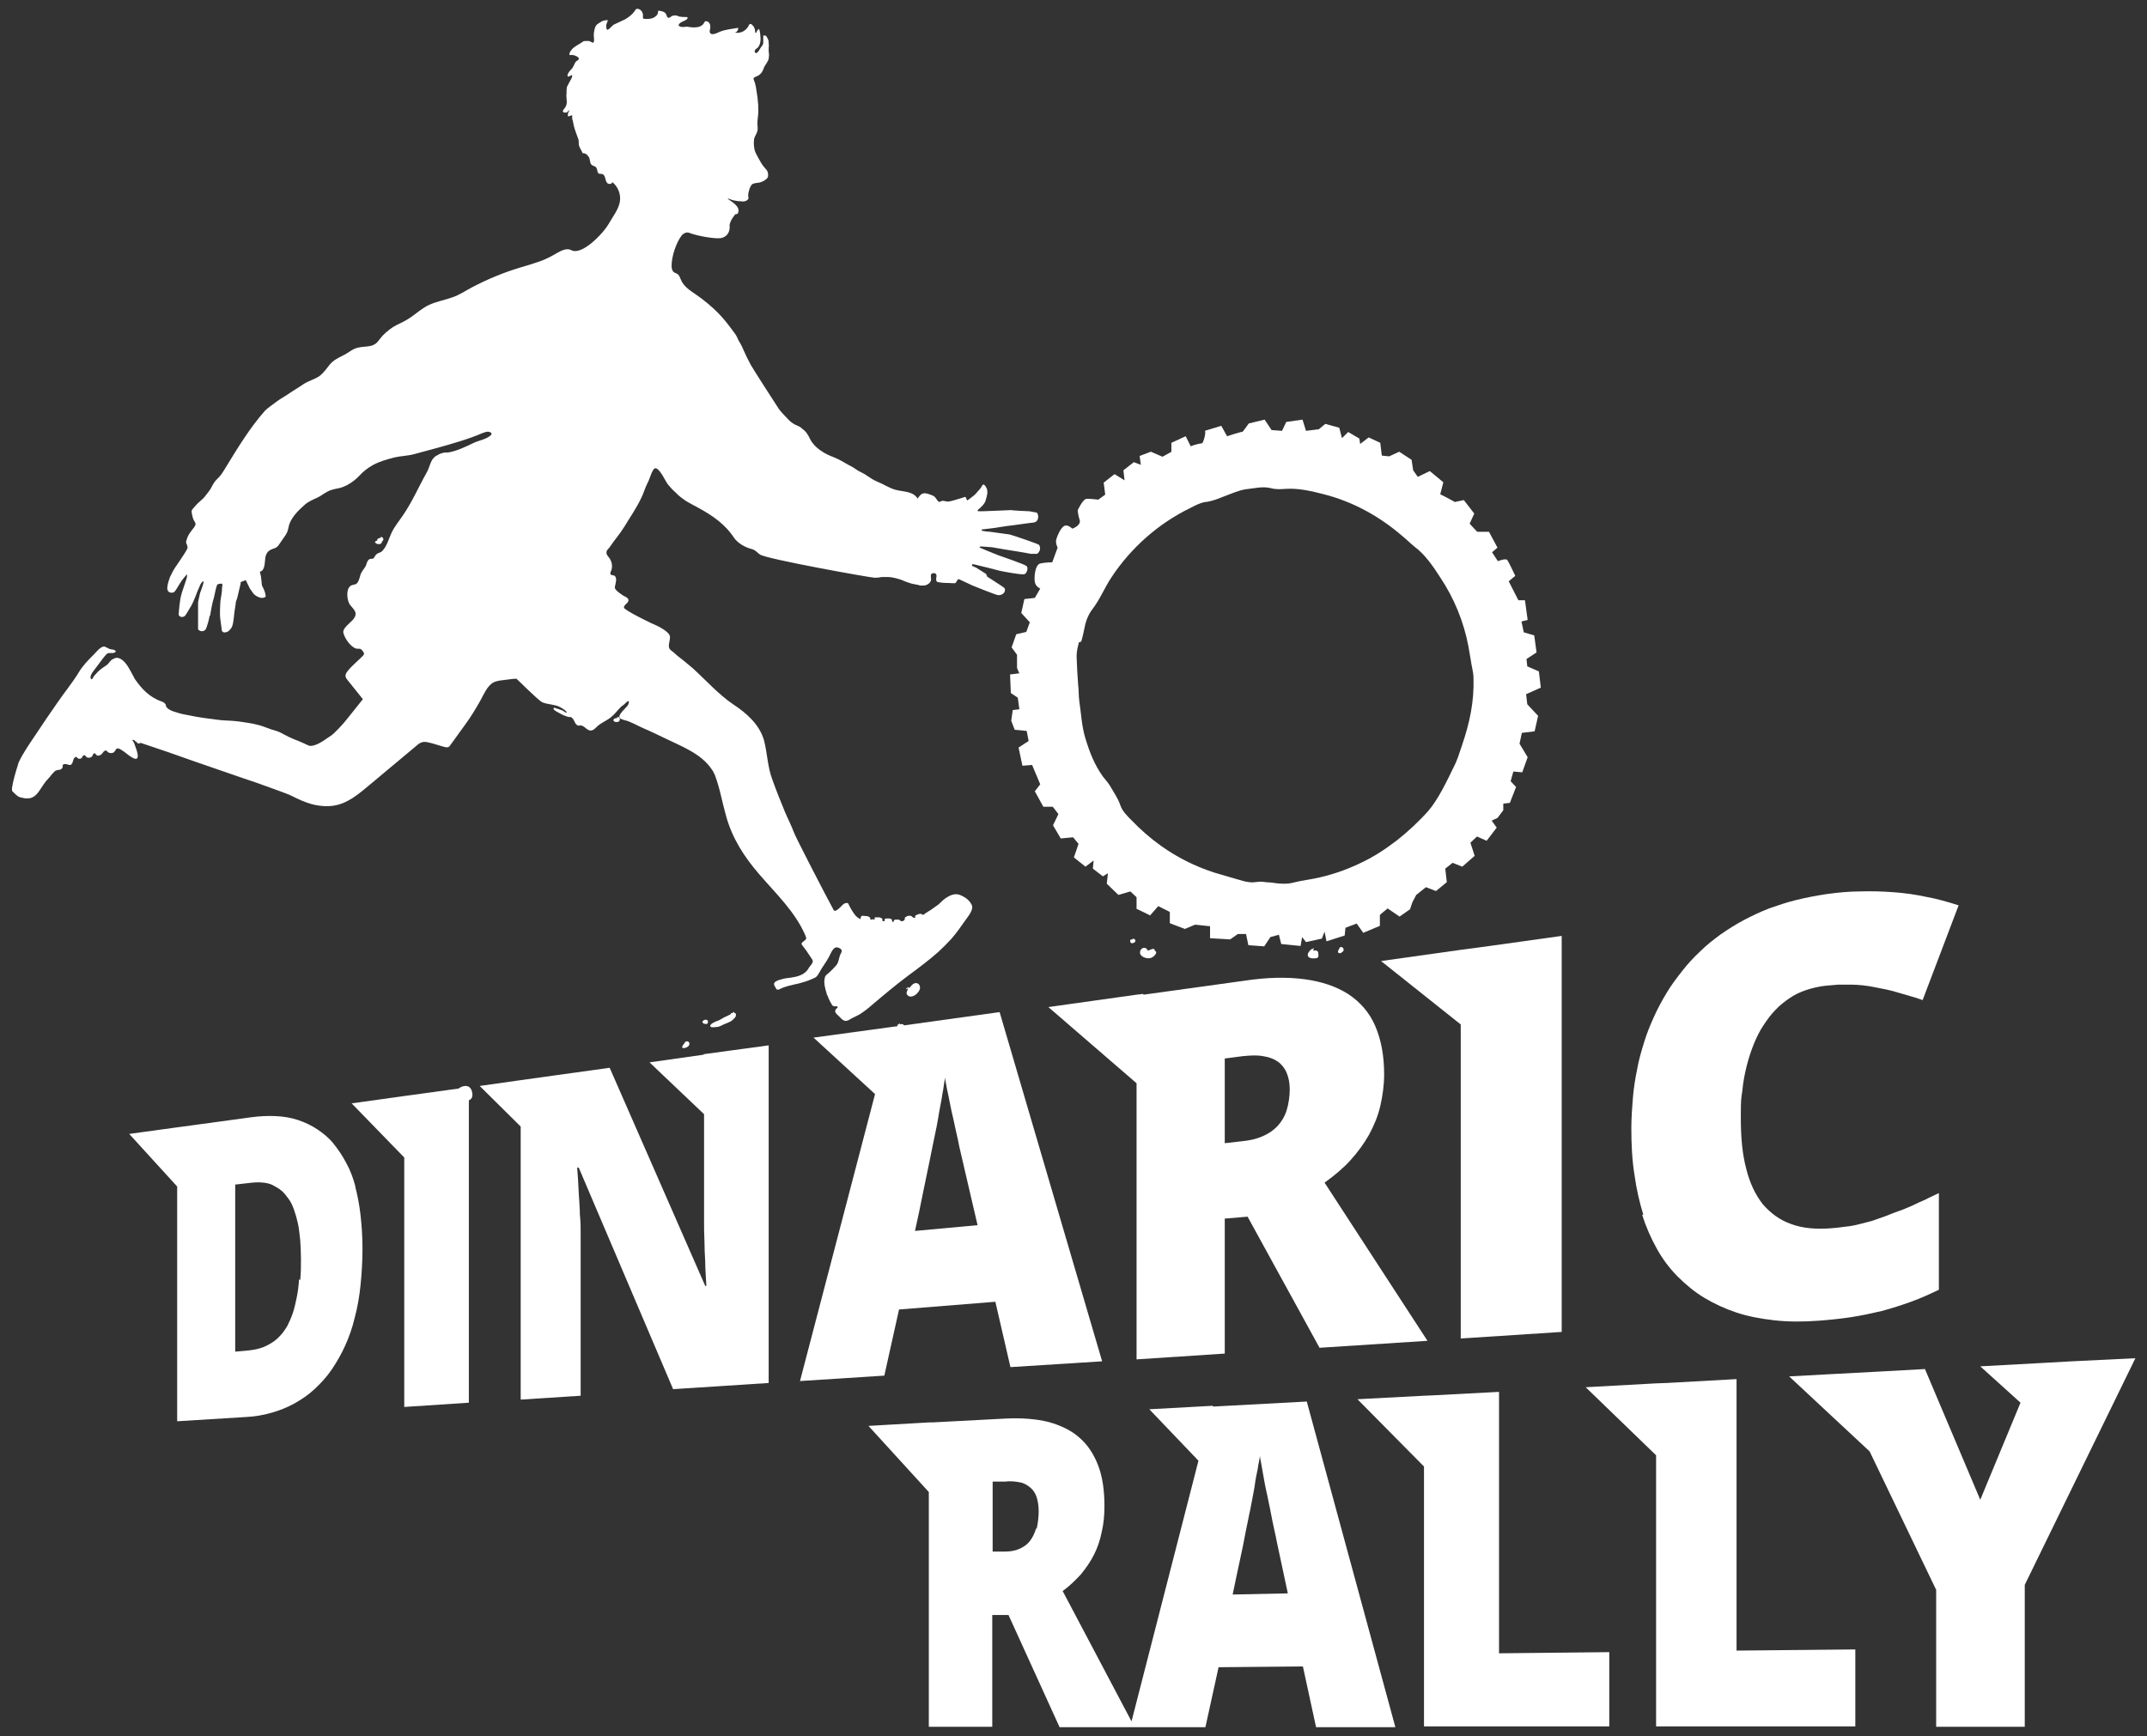
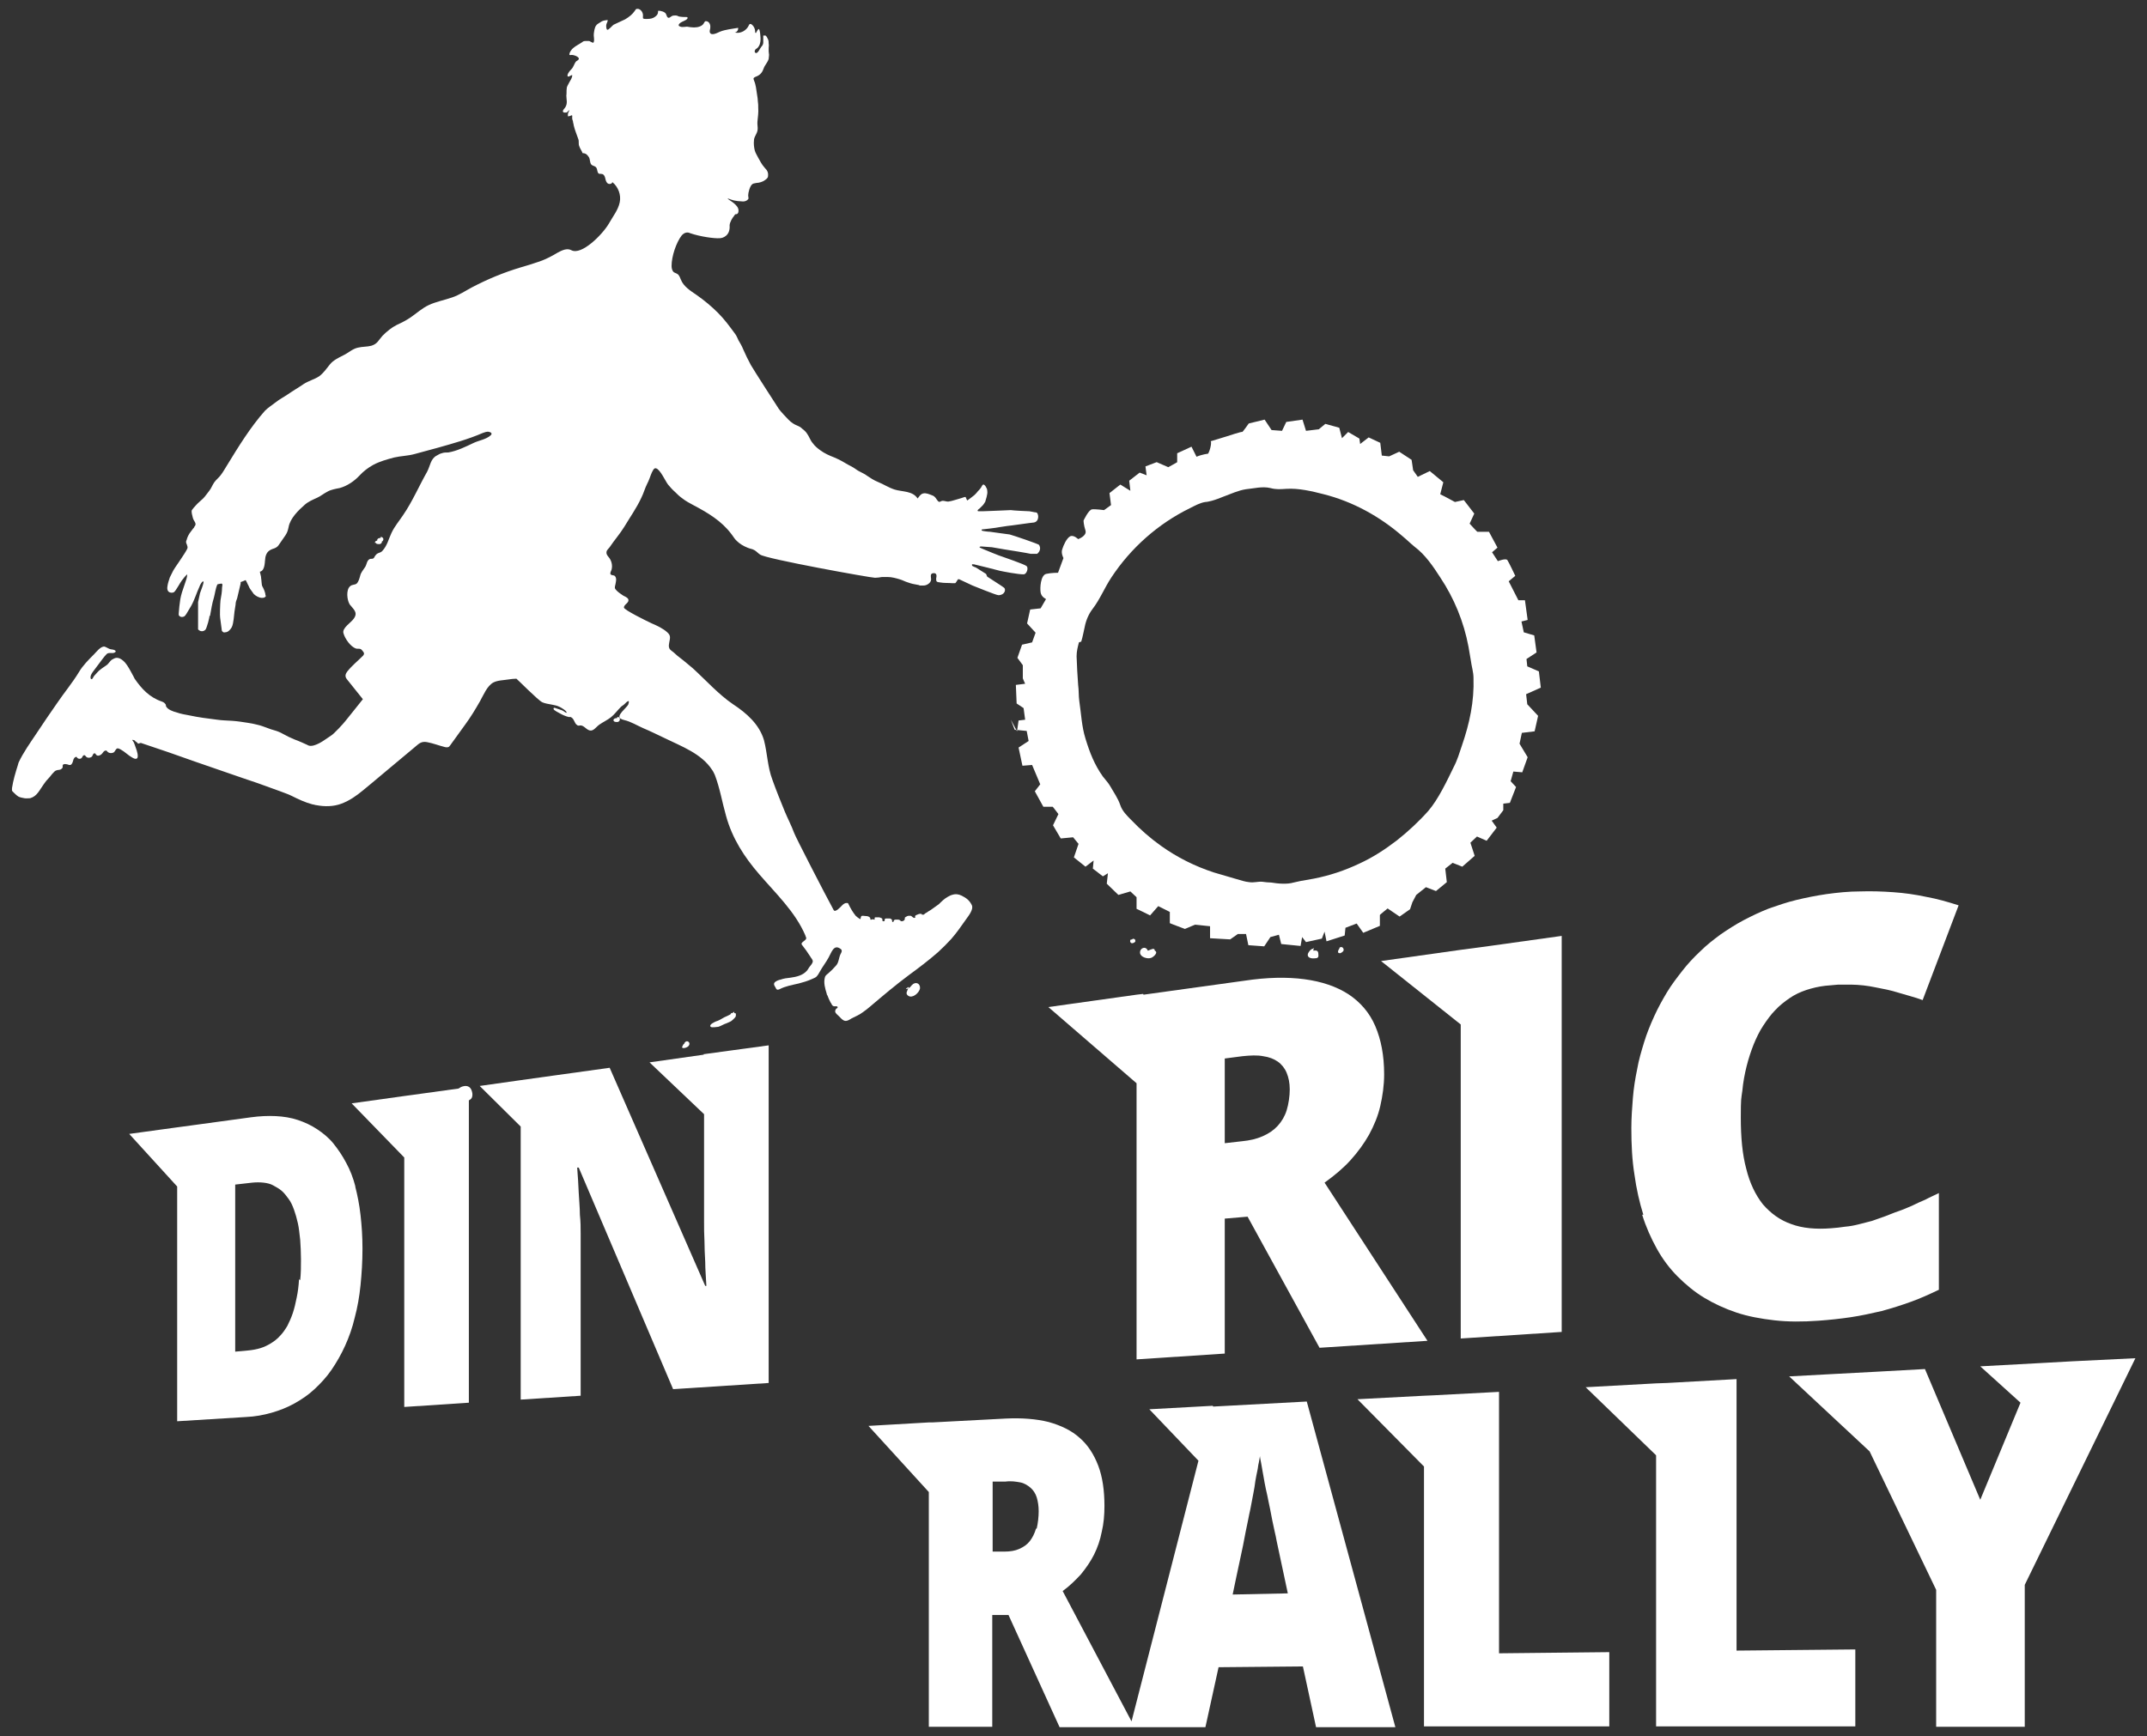
<svg xmlns="http://www.w3.org/2000/svg" id="Layer_1" version="1.1" viewBox="0 0 555 448.9">
  <rect x="0" y="0" width="555" height="448.9" fill="#333333" stroke="none" />
  <defs>
    <style> .st0 { fill: #fff; } </style>
  </defs>
  <polygon class="st0" points="535.6 352 526.6 352.5 511.9 353.3 522.3 362.7 511.9 387.8 497.6 354 484.9 354.7 473.6 355.3 462.5 355.9 483.3 375.3 500.5 411.1 500.5 446.5 523.4 446.5 523.4 409.8 552 351.2 535.6 352" />
  <polygon class="st0" points="448.9 356.6 430.9 357.6 428.1 357.7 409.9 358.7 428.1 376.3 428.1 446.4 479.6 446.4 479.6 426.5 448.9 426.8 448.9 356.6" />
  <polygon class="st0" points="387.5 359.9 370.4 360.8 368.1 360.9 350.9 361.8 368.1 379.2 368.1 446.4 416 446.4 416 427.2 387.5 427.5 387.5 359.9" />
  <path class="st0" d="M313.5,363.5l-16.4.9,12.7,13.3-17.3,67.4-17.8-33.7c1.8-1.3,3.3-2.8,4.7-4.3,1.3-1.6,2.5-3.3,3.4-5.1s1.6-3.8,2-5.9c.5-2.1.7-4.3.7-6.7,0-4-.5-7.5-1.6-10.4s-2.7-5.4-4.8-7.2c-2.1-1.9-4.8-3.2-8-4.1-3.2-.8-6.9-1.1-11.1-.9l-19,1h-.9s-15.6.9-15.6.9l15.6,17.1v60.7h16.4v-28.9h4.2c0,0,13.2,29,13.2,29h37.7l3.4-15.5,21.8-.2,3.4,15.7h20.5l-22.9-84.2-24.2,1.3h0ZM267.8,395.3c-.4,1.3-.9,2.3-1.6,3.2-.7.9-1.6,1.5-2.7,2-1.1.5-2.4.7-3.8.7h-3.1c0,0,0-18.1,0-18.1h3.3c1.4-.2,2.7,0,3.8.2s2,.8,2.7,1.4,1.3,1.5,1.6,2.5.5,2.2.5,3.6-.2,3.1-.5,4.4M318.6,412.5c.7-3.3,1.3-6.3,1.9-9,.6-2.7,1.1-5.2,1.5-7.4.5-2.2.8-4.1,1.2-5.8.3-1.7.6-3,.8-4.2.2-1.1.4-2.1.5-3.1.2-1,.3-1.8.5-2.6s.2-1.5.4-2.2c.1-.6.2-1.2.3-1.7,0,.5.2,1.1.3,1.8s.3,1.5.4,2.3c.2.9.3,1.8.5,2.8.2,1,.4,2.1.7,3.3.2,1.2.5,2.3.7,3.4.2,1.1.4,2.1.6,3.1.2,1,.4,1.9.6,2.8s.4,1.7.5,2.4l2.9,13.6-14.3.3h0Z" />
  <polygon class="st0" points="104.5 283.4 90.9 285.3 104.5 299.3 104.5 363.8 121.2 362.7 121.2 281.1 108.9 282.8 104.5 283.4" />
  <path class="st0" d="M91.9,306.9c-.6-2.3-1.4-4.4-2.4-6.2-1-1.9-2.1-3.5-3.3-5s-2.7-2.7-4.2-3.7-3.2-1.8-5-2.4c-1.8-.6-3.7-.9-5.7-1-2-.1-4.2,0-6.4.3l-15.4,2.1-3.7.5-12.4,1.7,12.4,13.6v60.7l17.8-1.1c2.3-.1,4.5-.5,6.6-1.1,2.1-.6,4.1-1.4,5.9-2.4,1.8-1,3.6-2.2,5.2-3.7,1.6-1.5,3.1-3.1,4.4-5,1.3-1.9,2.5-4,3.5-6.2s1.9-4.7,2.5-7.3c.7-2.6,1.2-5.4,1.5-8.4s.5-6.1.5-9.4-.2-6-.5-8.7c-.3-2.7-.8-5.2-1.4-7.5M77.3,330.8c-.1,1.7-.3,3.3-.6,4.7-.3,1.5-.6,2.8-1,4-.4,1.2-.9,2.3-1.4,3.3-.6,1-1.2,1.9-1.9,2.6-.7.8-1.5,1.4-2.3,1.9-.8.5-1.8,1-2.8,1.3s-2.1.5-3.2.6l-3.3.3v-43.2l4.4-.5c1-.1,2-.1,2.9,0,.9.1,1.8.3,2.5.7s1.5.8,2.2,1.4c.7.6,1.2,1.3,1.8,2.1s1,1.7,1.4,2.8.7,2.2,1,3.5.4,2.7.6,4.3c.1,1.5.2,3.2.2,5s0,3.7-.2,5.4" />
  <polygon class="st0" points="377.6 346.1 403.7 344.4 403.7 242 385.1 244.6 377.6 245.6 357 248.5 377.6 264.9 377.6 346.1" />
  <path class="st0" d="M182,272.7l-14.1,2,14.1,13.4v23.5c0,1.3,0,2.7,0,4.3s0,3.2.1,4.9c0,1.7.1,3.6.2,5.5,0,2,.2,4,.3,6.2h-.3s-24.7-56.4-24.7-56.4l-14.4,2-8.6,1.2-10.6,1.5,10.6,10.5v70.6l15.5-1v-37.8c0-1.2,0-2.6,0-4.1,0-1.5,0-3.1-.2-4.9,0-1.8-.2-3.7-.3-5.7s-.2-4.2-.4-6.5h.4s24.4,57.3,24.4,57.3l24.7-1.6v-87.3l-10.3,1.4-6.6.9h0Z" />
-   <path class="st0" d="M258.4,261.7l-25.9,3.6-1.7.2-20.5,2.8,15.9,14.6-19.4,74.2,21.8-1.4,3.8-17.1,24.9-2,3.9,16.9,23.7-1.5-26.5-90.3h0ZM236.5,318.4c.8-3.6,1.5-6.9,2.1-10,.6-3,1.2-5.8,1.7-8.2.5-2.4.9-4.6,1.3-6.4.4-1.8.7-3.4.9-4.6s.4-2.4.6-3.4.4-2,.5-2.9c.2-.9.3-1.7.4-2.4.1-.7.2-1.3.3-1.9,0,.6.2,1.2.3,1.9.1.7.3,1.6.5,2.5.2.9.4,1.9.6,3s.5,2.3.8,3.6.5,2.5.8,3.7c.3,1.2.5,2.3.7,3.3.2,1,.5,2,.7,3,.2.9.4,1.8.6,2.6l3.4,14.6-16.3,1.5h0Z" />
  <path class="st0" d="M295.5,257l-1.7.2-22.8,3.2,22.8,19.7v71.4l22.8-1.5v-34.9l5.9-.5,18.6,33.9,27.9-1.8-26.6-40.9c2.5-1.8,4.8-3.7,6.7-5.8,1.9-2.1,3.5-4.3,4.8-6.6,1.3-2.4,2.3-4.8,2.9-7.4.6-2.6,1-5.4,1-8.2,0-4.9-.8-9-2.3-12.5-1.5-3.5-3.9-6.2-6.9-8.2-3.1-2-6.9-3.3-11.4-3.9-4.5-.6-9.7-.5-15.6.4l-26,3.6h0ZM326.5,273.1c1.5.2,2.8.7,3.8,1.4s1.8,1.7,2.3,2.9c.5,1.2.8,2.6.8,4.3s-.3,3.8-.8,5.4c-.5,1.6-1.3,2.9-2.3,4-1,1.1-2.3,2-3.9,2.7s-3.3,1.1-5.4,1.3l-4.4.5v-21.9l4.6-.6c2-.2,3.8-.3,5.3,0" />
  <path class="st0" d="M424.5,314.1c1,3.2,2.3,6.1,3.8,8.8,1.5,2.7,3.3,5.1,5.4,7.2,2.1,2.1,4.4,4,6.9,5.5,2.5,1.5,5.3,2.8,8.3,3.8,3,1,6.3,1.6,9.8,2,3.5.4,7.3.4,11.4.1,2.8-.2,5.6-.5,8.3-.9,2.7-.4,5.4-1,8-1.6,2.6-.7,5.1-1.5,7.6-2.4s4.9-2,7.2-3.1v-25c-1.2.6-2.4,1.1-3.5,1.7-1.2.5-2.3,1-3.5,1.6-1.2.5-2.3,1-3.5,1.4s-2.3.9-3.4,1.3c-1.1.4-2.3.8-3.4,1.2-1.1.3-2.3.6-3.5.9-1.2.3-2.3.5-3.5.6-1.2.2-2.4.3-3.6.4-3.9.3-7.4,0-10.3-1.1-2.9-1-5.3-2.8-7.3-5.1-1.9-2.4-3.4-5.5-4.3-9.2-1-3.7-1.4-8.1-1.4-13.2s.1-4.8.4-7c.2-2.2.6-4.3,1.1-6.3s1.1-3.8,1.8-5.6c.7-1.7,1.5-3.4,2.5-4.9,1-1.5,2-2.9,3.1-4,1.1-1.2,2.4-2.2,3.7-3.1,1.3-.9,2.8-1.6,4.3-2.1,1.5-.5,3.2-.9,4.9-1.1,1.1-.1,2.3-.2,3.4-.3,1.1,0,2.2,0,3.3,0,1.1,0,2.1.1,3.2.2,1,.1,2.1.3,3.1.5,1,.2,2,.4,3,.6,1,.2,2,.5,3,.8,1,.3,2,.6,3.1.9s2,.6,3.1,1l9.3-24.5c-2.8-.9-5.6-1.7-8.4-2.2-2.8-.6-5.6-1-8.5-1.2-2.8-.2-5.7-.3-8.6-.2-2.9,0-5.8.3-8.7.7-2.7.4-5.2.9-7.7,1.5-2.5.6-4.8,1.4-7.1,2.2-2.3.9-4.4,1.9-6.5,3-2.1,1.1-4.1,2.4-6,3.7-1.9,1.4-3.7,2.8-5.3,4.4-1.7,1.6-3.2,3.2-4.6,5-1.4,1.8-2.8,3.6-4,5.6s-2.3,4-3.3,6.2c-1,2.2-1.9,4.4-2.6,6.7s-1.4,4.6-1.8,7c-.5,2.4-.9,4.9-1.1,7.4-.2,2.5-.4,5.2-.4,7.8,0,4.3.2,8.3.8,12,.5,3.7,1.3,7.2,2.3,10.4" />
  <g>
    <path class="st0" d="M296.7,245.8c-.5-1.3-2.1-.7-2,.6.1,1.1,1.9,1.6,2.8,1.3.5-.1,2.1-1.4,1-1.9,0-.9-1.1-.2-1.7,0" />
    <path class="st0" d="M292.5,242.9c-.5,0-.5.9.1,1,.3,0,.8-.2.9-.5,0-.3-.1-.7-.5-.6,0-.3-.4.2-.5.2" />
    <path class="st0" d="M119.3,284.9c1.6-.2,3-.3,2.8-2.2-.2-1.3-.8-1.9-1.8-1.9-1.1.1-1.7.5-2.3,1.4-.3.5-1,1.7-.5,2.4.5.7,1.2.3,1.9.2" />
-     <path class="st0" d="M261.3,186.1l1,2.6,3.1.3.5,2.6-2.6,1.7,1,4.7,2.5-.2,2.1,5-1.4,1.8,2.2,4h2.4c0-.1,1.5,1.9,1.5,1.9l-1.4,2.9,2,3.4,3.2-.3,1.4,1.7-1.2,3.5,3,2.4,2.1-1.6-.2,2.1,2.6,2,1.3-.8-.3,2.7,3,2.9,3.1-.9,1.6,1.5v3c.1,0,3.5,1.7,3.5,1.7l2.1-2.4,3,1.5v2.9c-.1,0,3.9,1.5,3.9,1.5l2.6-1.1,3.9.4v3.1c0,0,5.2.3,5.2.3l2-1.4h2.1s.6,2.9.6,2.9l4.1.3,1.6-2.4,2.2-.6.6,2.4,5,.5.4-2.3,1,1.3,4.1-.9.7-1.8.5,2.5,4.7-1.5.2-2,2.9-1.1,1.7,2.4,4.3-1.8v-2.8c-.1,0,2-1.7,2-1.7l3.1,2.1,2.7-1.9.6-1.8,1-1.9,2.5-2,2.6,1,2.8-2.3-.4-3.5,1.9-1.5,2.5,1,3.2-2.8-1.1-3.4,1.7-1.6,2.5,1.1,2.6-3.4-1.3-1.8,1.5-.7,1.5-2v-1.7c0,0,1.7-.2,1.7-.2l1.6-4.1-1.4-1.5.7-2.5,2.3.2,1.4-3.9-2.1-3.5.6-2.8,3.3-.4.9-4-2.8-3-.3-2.6,3.8-1.7-.5-4.2-3-1.3-.2-1.9,2.6-1.7-.6-4.4-2.7-.8-.6-2.8,1.6-.4-.7-5.1h-1.7s-2.5-4.9-2.5-4.9l1.7-1.4s-1.6-3.4-2-4c-.3-.7-2.5.2-2.5.2l-1.5-2.3,1.4-1.2-2.2-4.1h-3c0,.1-2-2.1-2-2.1l1.2-2.6-2.7-3.5-2.3.5-2.6-1.4-1.2-.6.8-3.1-3.5-2.9-3.1,1.5-1.2-1.7-.4-2.7-3.2-2.1-2.6,1.2-1.9-.2-.4-3.3-3-1.4-2.2,1.7-.2-1.4-2.9-1.7-1.6,1.6-.7-2.7-3.6-1-1.7,1.4-3.3.4-.9-2.9-4.2.6-1.1,2.3-2.7-.2-1.8-2.7-4.1,1s-1.6,2.3-1.7,2.2c0-.2-3.9,1.1-3.9,1.1l-1.5-2.7s-5.2,1.6-4.3,1.3c.4-.1,0,2.2-.6,3.2,0,0-1.6.2-3,.8l-1.3-2.6-3.7,1.7v2.3c.1,0-2.3,1.3-2.3,1.3l-3-1.3-2.9,1.1.3,2.3-1.8-.7-2.7,2.1.3,2.6-2.6-1.6-2.8,2.2.4,3.1-1.8,1.3s-2.2-.3-3.1-.2c-.9.1-2.2,2.9-2.2,2.9,0,0,0,1.1.5,2.6.4,1.4-1.9,2.2-1.9,2.2,0,0-1.2-1.2-2.1-.7-.9.5-1.7,2.3-2,3.3-.4,1,.3,2.3.3,2.3l-1.4,3.8s-1.8,0-3.1.3c-1.4.4-1.6,3.6-1.4,4.8s1.4,1.7,1.4,1.7l-1.4,2.4-2.7.3-.8,3.6,2.2,2.4-.9,2.5-2.6.6-1.2,3.4,1.4,1.9v3.3c-.1,0,.6,1.5.6,1.5l-2.4.3.2,4.8,1.8,1.2.4,3-1.7.2-.4,2.8h0ZM279.5,165.9c.4-1.3.6-2.5.9-3.8.3-1.6,1-3.3,2-4.6,2-2.6,3.1-5.5,4.9-8.2,5-7.6,12.1-13.9,20.3-17.9,1.2-.6,2.6-1.4,4-1.6.5,0,1.1-.2,1.6-.3,1.1-.3,2.1-.7,3.1-1.1,1.9-.7,3.8-1.6,5.8-1.9,2.1-.2,4.2-.8,6.3-.3,1.5.4,2.6.3,4.1.2,3.2-.2,6.6.6,9.7,1.4,7.5,1.9,14.4,5.7,20.3,10.8,1.1.9,2.1,1.9,3.2,2.8,2.7,2,4.8,5.1,6.6,7.9,3.6,5.4,6.1,11.5,7.3,17.9.2,1.1.4,2.3.6,3.5.2,1.6.7,3.1.7,4.6.2,6.1-1,11.7-3,17.5-.6,1.8-1.2,3.8-2.1,5.5-1.7,3.5-4,8.4-6.6,11.4-2.4,2.7-5.2,5.3-8.1,7.6-3,2.3-6.2,4.4-9.7,6-3.8,1.8-7.7,3.1-11.8,3.9-1.1.2-2.3.4-3.4.6-.6.1-1.2.3-1.8.4-1.7.5-4,.3-5.8,0-.8,0-1.5-.1-2.3-.2-1.1-.1-2.2.3-3.4.1-1.1-.1-2.2-.5-3.3-.8-1.9-.6-3.9-1.1-5.8-1.7-4.9-1.6-9.5-3.9-13.7-6.9-2.8-2-5.3-4.2-7.7-6.7-1.1-1.1-2.3-2.3-2.8-3.8-.6-1.8-1.7-3.3-2.6-4.9-.5-.9-1.3-1.7-1.9-2.5-2.2-3.1-3.4-6.2-4.5-9.8-1-3.2-1.1-6.4-1.6-9.7-.2-1.4-.1-2.8-.3-4.2-.2-2.5-.3-4.9-.4-7.4,0-1.3.3-2.4.6-3.6" />
+     <path class="st0" d="M261.3,186.1l1,2.6,3.1.3.5,2.6-2.6,1.7,1,4.7,2.5-.2,2.1,5-1.4,1.8,2.2,4h2.4c0-.1,1.5,1.9,1.5,1.9l-1.4,2.9,2,3.4,3.2-.3,1.4,1.7-1.2,3.5,3,2.4,2.1-1.6-.2,2.1,2.6,2,1.3-.8-.3,2.7,3,2.9,3.1-.9,1.6,1.5v3c.1,0,3.5,1.7,3.5,1.7l2.1-2.4,3,1.5v2.9c-.1,0,3.9,1.5,3.9,1.5l2.6-1.1,3.9.4v3.1c0,0,5.2.3,5.2.3l2-1.4h2.1s.6,2.9.6,2.9l4.1.3,1.6-2.4,2.2-.6.6,2.4,5,.5.4-2.3,1,1.3,4.1-.9.7-1.8.5,2.5,4.7-1.5.2-2,2.9-1.1,1.7,2.4,4.3-1.8v-2.8c-.1,0,2-1.7,2-1.7l3.1,2.1,2.7-1.9.6-1.8,1-1.9,2.5-2,2.6,1,2.8-2.3-.4-3.5,1.9-1.5,2.5,1,3.2-2.8-1.1-3.4,1.7-1.6,2.5,1.1,2.6-3.4-1.3-1.8,1.5-.7,1.5-2v-1.7c0,0,1.7-.2,1.7-.2l1.6-4.1-1.4-1.5.7-2.5,2.3.2,1.4-3.9-2.1-3.5.6-2.8,3.3-.4.9-4-2.8-3-.3-2.6,3.8-1.7-.5-4.2-3-1.3-.2-1.9,2.6-1.7-.6-4.4-2.7-.8-.6-2.8,1.6-.4-.7-5.1h-1.7s-2.5-4.9-2.5-4.9l1.7-1.4s-1.6-3.4-2-4c-.3-.7-2.5.2-2.5.2l-1.5-2.3,1.4-1.2-2.2-4.1h-3c0,.1-2-2.1-2-2.1l1.2-2.6-2.7-3.5-2.3.5-2.6-1.4-1.2-.6.8-3.1-3.5-2.9-3.1,1.5-1.2-1.7-.4-2.7-3.2-2.1-2.6,1.2-1.9-.2-.4-3.3-3-1.4-2.2,1.7-.2-1.4-2.9-1.7-1.6,1.6-.7-2.7-3.6-1-1.7,1.4-3.3.4-.9-2.9-4.2.6-1.1,2.3-2.7-.2-1.8-2.7-4.1,1s-1.6,2.3-1.7,2.2c0-.2-3.9,1.1-3.9,1.1s-5.2,1.6-4.3,1.3c.4-.1,0,2.2-.6,3.2,0,0-1.6.2-3,.8l-1.3-2.6-3.7,1.7v2.3c.1,0-2.3,1.3-2.3,1.3l-3-1.3-2.9,1.1.3,2.3-1.8-.7-2.7,2.1.3,2.6-2.6-1.6-2.8,2.2.4,3.1-1.8,1.3s-2.2-.3-3.1-.2c-.9.1-2.2,2.9-2.2,2.9,0,0,0,1.1.5,2.6.4,1.4-1.9,2.2-1.9,2.2,0,0-1.2-1.2-2.1-.7-.9.5-1.7,2.3-2,3.3-.4,1,.3,2.3.3,2.3l-1.4,3.8s-1.8,0-3.1.3c-1.4.4-1.6,3.6-1.4,4.8s1.4,1.7,1.4,1.7l-1.4,2.4-2.7.3-.8,3.6,2.2,2.4-.9,2.5-2.6.6-1.2,3.4,1.4,1.9v3.3c-.1,0,.6,1.5.6,1.5l-2.4.3.2,4.8,1.8,1.2.4,3-1.7.2-.4,2.8h0ZM279.5,165.9c.4-1.3.6-2.5.9-3.8.3-1.6,1-3.3,2-4.6,2-2.6,3.1-5.5,4.9-8.2,5-7.6,12.1-13.9,20.3-17.9,1.2-.6,2.6-1.4,4-1.6.5,0,1.1-.2,1.6-.3,1.1-.3,2.1-.7,3.1-1.1,1.9-.7,3.8-1.6,5.8-1.9,2.1-.2,4.2-.8,6.3-.3,1.5.4,2.6.3,4.1.2,3.2-.2,6.6.6,9.7,1.4,7.5,1.9,14.4,5.7,20.3,10.8,1.1.9,2.1,1.9,3.2,2.8,2.7,2,4.8,5.1,6.6,7.9,3.6,5.4,6.1,11.5,7.3,17.9.2,1.1.4,2.3.6,3.5.2,1.6.7,3.1.7,4.6.2,6.1-1,11.7-3,17.5-.6,1.8-1.2,3.8-2.1,5.5-1.7,3.5-4,8.4-6.6,11.4-2.4,2.7-5.2,5.3-8.1,7.6-3,2.3-6.2,4.4-9.7,6-3.8,1.8-7.7,3.1-11.8,3.9-1.1.2-2.3.4-3.4.6-.6.1-1.2.3-1.8.4-1.7.5-4,.3-5.8,0-.8,0-1.5-.1-2.3-.2-1.1-.1-2.2.3-3.4.1-1.1-.1-2.2-.5-3.3-.8-1.9-.6-3.9-1.1-5.8-1.7-4.9-1.6-9.5-3.9-13.7-6.9-2.8-2-5.3-4.2-7.7-6.7-1.1-1.1-2.3-2.3-2.8-3.8-.6-1.8-1.7-3.3-2.6-4.9-.5-.9-1.3-1.7-1.9-2.5-2.2-3.1-3.4-6.2-4.5-9.8-1-3.2-1.1-6.4-1.6-9.7-.2-1.4-.1-2.8-.3-4.2-.2-2.5-.3-4.9-.4-7.4,0-1.3.3-2.4.6-3.6" />
    <path class="st0" d="M339.5,245.3c-.6,0-1.2.8-1.4,1.3-.3,1,.8,1.3,1.7,1.2.8,0,1.1-.2,1-1,0-1-.4-1.1-1.3-1,0-.4.1-.5.2-.6,0,0-.1,0-.3,0" />
    <path class="st0" d="M254.9,148.4s-2.7-1.7-2.7-1.7c-.2,0-.9-.4-.9-.4,0,0-.1-.3,0-.4,0,0,.6,0,.8.1.1,0,6.1,1.5,6.4,1.6.4.1,5,1,6.2.9.7-.1,1.2-1.6.7-2.1-.5-.5-6.2-2.4-6.4-2.5-.2,0-4.6-1.8-4.8-1.9-.2-.1-1-.4-1-.5,0-.2.4-.2.5-.2.2,0,2.4.2,2.7.2.2,0,3.3.6,3.5.6.2,0,6.2,1,6.5,1.1,0,0,1.6,0,1.7,0,0,0,1.3-.9.5-2.3,0-.2-6.8-2.5-7.6-2.7-.9-.1-4.3-.6-5.1-.7-.5,0-2-.2-2.1-.3,0,0-.1-.2,0-.3,0,0,3.8-.4,4.6-.6.6-.1,1.3-.2,2-.3.4,0,6.5-.9,6.9-.9,1.5-.3,1.2-2.6.5-2.6-.3,0-1.5-.3-1.7-.3-.4,0-4.4-.2-4.8-.3-.3,0-2,.1-2.3.1-.2,0-4.4.2-5,.2-.2,0-1,0-1.1,0-.5-.1.1-.6.3-.7.3-.3.6-.6.9-.9.1-.1.5-.7.6-.9,0-.2.7-1.9.5-2.8,0-.3-.1-.6-.3-.9-.1-.3-.4-.6-.6-.7,0,0-.1,0-.1,0-.3,0-.5.7-.7.9-.2.3-.5.6-.7.8-.3.4-.6.7-.9,1-.1.1-1.9,1.5-1.9,1.4,0,0-.2-.5-.4-.9-.4,0-.7.2-1.1.3-.6.2-1.1.3-1.7.5-.6.2-1.1.3-1.7.4-.5,0-.9-.2-1.4-.2-.6,0-.8.6-1.3,0-.5-.6-.6-1.1-1.4-1.4s-1.6-.7-2.4-.5c-.7.2-1,.8-1.4,1.3-1.3-2-3.9-1.7-5.9-2.3-1.6-.5-2.9-1.4-4.4-2-1-.4-1.9-1-2.8-1.6-.9-.7-2-1-2.9-1.7-.8-.6-1.8-1-2.6-1.5-1.3-.8-2.6-1.4-3.9-1.9-.3-.1-1.5-.7-1.8-.9-.3-.2-.6-.4-.9-.6-.7-.5-1.4-1.1-1.9-1.8-.7-.8-.9-1.7-1.5-2.5-.3-.5-.9-1-1.3-1.3-.3-.3-.6-.5-1.1-.7-1-.4-1.6-.8-2.4-1.6-.5-.5-2.1-2.2-2.5-2.8-.4-.6-6.4-9.9-7.2-11.3-.7-1.3-1.4-2.7-2-4.1-.3-.8-.8-1.6-1.2-2.3-.3-.6-.5-1.2-.9-1.7-1.4-1.9-2.7-3.7-4.4-5.4-1.7-1.7-3.5-3.2-5.5-4.6-1.6-1.1-3.4-2.2-4.1-4-.2-.5-.4-1-.7-1.3-.3-.3-.8-.4-1.1-.6-.5-.4-.6-1.1-.6-1.7,0-2.4,1.2-6,2.6-7.8.6-.7,1.4-1,2.2-.6,2.6.9,6.3,1.4,7.6,1.3.9,0,2.8-.7,2.6-3.3,0-.8.8-2.1,1.1-2.4.1-.1.3-.5.4-.5.2,0,.4,0,.6-.2.1-.1.2-.4.2-.6,0-.2,0-.5-.1-.7-.4-1.2-2.7-2.4-2.7-2.5,0-.1.2,0,.3,0,.8.3,1.4.6,3.7.7.6,0,1.2-.3,1.4-.8,0,0-.1-.4-.1-.8,0-.6.4-2.4,1.1-2.9.3-.2.7-.2,1.1-.3.6,0,1.6-.3,2.1-.7.1-.1.3-.2.4-.3.2-.2.3-.3.4-.5.1-.7.1-1.2-.3-1.8-.2-.2-.4-.5-.6-.7-.7-.8-1.1-1.6-1.6-2.5-.3-.6-.7-1.2-.9-1.9-.2-.8-.3-1.8-.2-2.6,0-.7.4-1.2.7-1.9.5-1.1.1-1.8.2-3,.1-1.2.3-2.3.2-3.5,0-.6,0-1.1-.1-1.7,0-.5-.1-1.1-.2-1.7-.2-1.3-.3-2.6-.8-3.7,0-.2-.2-.4-.1-.5,0-.3.7-.5.9-.6.9-.4,1.4-1.1,1.7-2,.3-.9,1.1-1.6,1.3-2.5,0-.3.1-.7.1-1s-.1-.6-.1-.9,0-.6,0-.9c0-.4.1-.7,0-1.1,0-.4,0-.8-.2-1.2-.1-.2-.4-.8-.6-.9,0,0-.5,0-.6,0,0,0,0,.4,0,.5,0,.4,0,.8,0,1.3,0,.4-.2.8-.5,1.1-.3.3-1,2.1-1.6,1.5-.2-.2-.1-.5,0-.7.1-.2.4-.3.6-.5.6-.6.8-1.4.8-2.3,0-.3-.1-2.6-.5-2.6-.1,0-.6.8-.6.9,0,0-.1.2-.2.1-.1,0-.1-.2-.1-.3,0-.8-.4-1.6-1.1-2,0,0-.1,0-.2,0-.2,0-.2.2-.3.3-.6,1.4-2.2,2.3-3.7,1.9.6,0,1-.7.9-1.2-1.6.3-3.2.4-4.7,1-.5.2-2.2,1.2-2.6.2-.1-.3,0-.7.1-1.1.1-.7-.1-1.6-.9-1.8-.1,0-.3,0-.4,0-.1,0-.2.3-.3.4-.4.9-1.6,1.2-2.6,1.2-.6,0-1.2-.1-1.8-.2-.5,0-1.2.2-1.7,0-1.1-.3,0-1.1.5-1.3.2-.1,1.6-.6,1.3-1.1,0-.1-.3-.1-.5-.1-.5,0-1,0-1.5-.1-.3,0-.6-.3-1-.3-.4,0-.8,0-1.1.2-.3.2-.7.6-1,.3-.3-.2-.3-.9-.7-1.2-.4-.3-.8-.4-1.3-.5-.2,0-.4,0-.5,0,0,0,0,.2,0,.3,0,.7-.6,1.2-1.2,1.5-.6.3-1.3.3-2,.3-.2,0-.6,0-.7-.2,0-.1,0-.3,0-.5.1-.8-.4-1.7-1.2-1.9-.1,0-.2,0-.4,0-.2,0-.4.3-.5.5-.6.9-1.5,1.6-2.5,2.2-1,.5-2,.9-3,1.4-.3.2-1.3,1.4-1.6,1.3s-.3-.8-.3-1.1c0-.5.4-.9.4-1.4-.4,0-1.1.1-1.5.3-.3.2-.5.3-.8.5s-.5.3-.7.6c-.4.5-.5,1.4-.6,2.1-.1.7.2,1.4,0,2.1-.1.5-.5.1-.8,0-.2-.1-.3-.2-.5-.2-.2,0-.4,0-.6,0-.5,0-.8,0-1.1.3-.7.5-1.6.9-2.3,1.5-.4.3-1.1,1.2-1,1.8.2.1.4,0,.6,0,.3,0,.6.1.9.2.3.1,1.1.5.9.9-.1.3-.5.4-.7.6-.5.6-.6,1.4-1.2,2-.4.4-.9,1-1,1.5-.1.9.9,0,1.2,0,.1.7-.5,1.4-.8,2-.2.5-.6.9-.6,1.5-.1.6,0,1.2-.1,1.8,0,1.1.4,2-.3,3.1-.2.3-.5.5-.6.9,0,.5.5.4.8.4.3,0,.3-.1.5-.3.1-.1.3-.3.4-.3,0,.1-.1.2-.2.4,0,.1-.2.4-.2.6,0,.1,0,.5,0,.5,0,.2.3,0,.5,0,.1,0,.4-.2.5-.2.2,0,.1.4.1.5,0,.3,0,.6.2,1,0,.4.2.8.2,1.1.3,1.3.8,2.4,1.2,3.6.2.5,0,1.2.2,1.7.2.7.7,1.3.9,1.9.8,0,1.2.4,1.6,1,.4.6.2,1.5.7,2,.3.3.9.3,1.2.7.4.5.2,1.3.7,1.6.2.1.5,0,.8.1.4,0,.7.5.8.9.1.4.2.9.4,1.2.2.4.7.6,1.1.4.2,0,.3-.2.4-.4,1.5,1.2,2.3,3.3,1.9,5.2-.4,2-1.8,3.7-2.8,5.5-1.7,2.9-7.1,8.3-9.7,6.9-1.1-.6-2.4,0-3.5.6-1.5.9-3,1.7-4.7,2.3-1.7.6-3.4,1.1-5.1,1.6-4.3,1.3-8.4,3-12.4,5.1-1.7.9-3.3,2-5.1,2.6-2,.7-4.2,1.1-6.1,2-1.7.8-3.1,2.1-4.7,3.2-1.2.8-2.2,1.3-3.5,1.9-1.4.7-2.6,1.7-3.7,2.8-1.1,1.2-1.3,2.1-2.9,2.6-1.1.3-2.3.2-3.5.5-1.4.3-2.5,1.4-3.8,2-1.2.6-2.6,1.3-3.4,2.3-.9,1.1-1.6,2.2-2.8,3.1-1.2.8-2.8,1.2-4,2-1.3.9-2.7,1.7-4,2.6-1,.7-2.2,1.3-3.2,2.1-.9.7-2,1.4-2.8,2.2-3.8,4.3-6.8,9.2-9.8,14.1-.5.8-1,1.7-1.6,2.5-.5.7-1.2,1.2-1.7,1.9-.5.7-.8,1.6-1.3,2.2s-1,1.4-1.6,2c-.6.6-1.3,1.1-1.9,1.8-.3.3-.8.9-1,1.2-.2.4.1,1.4.2,1.8.2,1.1,1.1,1.5.6,2.3,0,0-.2.2-.2.3,0,.1-.2.3-.3.4-.2.3-.4.5-.6.8-.4.5-.8,1.2-1,1.9,0,.2-.2.4-.2.7s.1.5.2.7c.1.4.3.7.1,1.1-.6,1.3-3.5,5.3-3.6,5.6-.3.6-.6,1.2-.9,1.8-.2.5-.6,1.9-.6,2.2-.4,2,1.3,1.9,1.7,1.6.5-.4,1.6-2.5,2-3,.4-.5.9-1.2,1.4-1.6,0,.4-.1.8-.2,1.2-.2.6-.4,1.2-.6,1.8-.4,1.1-.8,2.3-1,3.5-.2,1.2-.3,2.4-.4,3.6,0,.1,0,.3,0,.4,0,.1.1.2.2.3.3.3.8.3,1.2.1.2-.1.4-.4.6-.7.4-.7.8-1.3,1.2-2,.9-1.6,1.4-3.4,2.2-5.1,0-.2.8-1.6,1-1.2,0,0,0,.2,0,.3-.2.9-.6,1.8-.9,2.7-.2.8-.3,1.5-.5,2.3,0,.1,0,.3,0,.4,0,.3,0,.6,0,.9,0,.8,0,1.6,0,2.4,0,1,0,2,0,3,0,.1,0,.2,0,.3,0,.1.2.2.3.3.4.3,1,.3,1.4,0,.3-.2.4-.5.5-.8.3-.8.5-1.6.7-2.5,0-.2,0-.4.2-.5.3-1.6.5-3.1,1-4.7.3-1.1.4-2.3.9-3.4,0,0,.8-.2,1-.2.5,0,.2.8.2,1,0,1.1-.2,2.2-.4,3.3-.1.8-.2,4.1-.1,4.5.1,1,.3,2,.4,3,0,.2,0,.4.2.6.2.2.4.3.7.2.7,0,1.3-.6,1.7-1.3.3-.6.4-1.4.5-2.1.1-1.3.3-2.6.5-3.8,0-.6.2-1.1.4-1.6.3-1.3.6-2.5.9-3.8,0-.1,0-.2,0-.3h0c0-.2.2-.1.3-.2.4-.1.9-.4,1-.4,0,0,.6,1.1.6,1.2.2.3.3.7.5,1,.3.4.7,1,1,1.4.5.5,1.4,1,2.1,1,.3,0,.5,0,.8-.2s.2-.3.1-.6c0-.6-.5-1.7-.8-2.2-.2-.4-.2-1.7-.3-2.1,0-.5-.2-1-.3-1.5,0,0,0-.1,0-.2,0,0,0,0,.1,0,1.3-.4,1.1-2.7,1.3-3.7.3-1.4,1-1.9,2.3-2.3.5-.2.8-.4,1.1-.8.6-.9,1.2-1.7,1.8-2.6.5-.8.6-1.2.8-2.1.4-2.3,2.6-4.4,4.2-5.8.9-.8,2.1-1.3,3.2-1.8.9-.4,1.7-1.1,2.7-1.6.9-.5,2.1-.7,3.1-.9,1.9-.5,3.8-1.8,5.1-3.2,1-1.1,2.3-2.1,3.6-2.8,1.7-.9,3.5-1.4,5.4-1.9,1.7-.4,3.5-.4,5.3-.9,2-.5,3.9-1.1,5.9-1.6,3.9-1.1,7.9-2.2,11.6-3.8.6-.2,1.2-.5,1.8-.3.5.1.8.5.3.9-1.1,1-3,1.3-4.3,1.9-2.1,1-4.3,2.1-6.6,2.5-.6,0-1.2,0-1.7.2-.5.1-.9.4-1.3.6-1.6.8-1.7,2.7-2.5,4.2-2.1,3.7-3.8,7.7-6.2,11.2-1,1.5-2.2,2.9-3,4.6-.8,1.7-1.1,3.3-2.4,4.7-.6.6-1.2.3-1.8,1.2-.2.2-.2.5-.5.7-.3.2-.7,0-1,.2-.7.4-.7,1.4-1.1,2-.5.8-1.1,1.4-1.3,2.3-.2.7-.4,1.5-.9,2-.5.4-1.2.2-1.7.7-1.1.9-.8,3.6-.1,4.7.9,1.2,2.2,2,1.1,3.6-.7,1.1-3.2,2.5-2.7,3.9.4,1.4,1.8,3.4,3.2,3.9.4.1.8,0,1.1.1.3,0,.9.8,1,1.1,0,.3-.1.5-.3.7-1.3,1.3-2.8,2.5-4,4-.6.8-.7,1.4,0,2.2.3.4,4,5,4,5-.2.3-3.7,4.6-4.4,5.5-.6.8-3.1,3.5-3.8,3.9-1.4.9-2.7,2-4.3,2.5-.6.2-1.3.3-1.9-.1-.2-.1-2.4-1.1-3.3-1.4-1-.4-2-.9-2.9-1.4-.7-.4-1.4-.7-2.1-.9-.7-.2-1.4-.4-2.1-.7-.8-.3-1.6-.6-2.5-.8-.8-.2-1.7-.4-2.5-.5-1.3-.2-2.5-.4-3.9-.5s-2.7-.1-4-.3c-2.4-.3-4.8-.6-7.1-1.1-1.1-.2-2.3-.4-3.4-.8-.8-.2-2.3-.7-2.7-1.6,0-.2,0-.4-.2-.6-.2-.3-.6-.5-.9-.6-3.2-1.1-5.2-3.3-7-5.9-.1-.2-.2-.4-.3-.6-.5-.9-1-1.9-1.6-2.8-.5-.8-1.6-2-2.7-2-.5,0-.9.3-1.3.5-.4.3-.7.8-1.1,1.2-.6.5-1.2.8-1.8,1.3-.6.4-1.1,1.1-1.6,1.6-.2.2-.4.7-.5.8-.4.3-.5,0-.5-.4,0-.5.4-1.1.7-1.5.8-1.1,1.6-2.1,2.4-3.2.3-.4.7-.9,1.1-1.3.6-.5,1.5,0,2.1-.4.5-.3,0-.6-.4-.7-.6-.1-.9-.1-1.4-.4-.3-.1-.5-.3-.9-.4-1-.1-2.1,1.4-2.7,2-1.4,1.4-2.9,2.9-3.9,4.6-1.7,2.8-3.8,5.3-5.7,8.1-1.8,2.6-3.6,5.2-5.3,7.8-1.6,2.4-3.4,4.9-4.6,7.5-.1.2-.1.5-.2.7-.6,1.9-1.2,3.9-1.5,5.9,0,.2,0,.4,0,.6,0,.1.2.3.3.4.4.4.9.9,1.4,1.2.4.2,1,.3,1.5.4.5.1,1.1,0,1.5,0,1.8-.5,2.4-2.1,3.5-3.6.4-.6.8-1.1,1.3-1.6.4-.4.7-.9,1.1-1.3.3-.3.5-.6.9-.7.4-.2.9,0,1.3-.4.2-.1.3-.3.3-.5,0-.1,0-.2,0-.3,0-.4.5-.5.9-.4.4,0,.7.3,1.1.2.4-.1.6-.7.7-1.1.1-.5.4-1,.9-1,.2.5.9.7,1.3.3.1-.1.2-.3.3-.5.1-.1.3-.3.5-.2.1,0,.2.2.3.3.4.5,1.2.4,1.6,0,.1-.2.2-.4.3-.6s.4-.3.6-.1c0,0,0,.1.1.2.2.3.6.4,1,.2.3-.1.6-.4.8-.7.2-.3.5-.6.9-.5.1,0,.2.2.3.3.3.3.8.4,1.2.3.6-.1.6-.4.9-.8.4-.6.7-.4,1.3-.1,1.1.6,1.9,1.5,3,2.1.5.3,1.3.6,1.4-.2.1-1-.5-2.3-.8-3.2-.1-.3-.2-.6-.4-.8,0-.1-.2-.2-.2-.4.2,0,.5.1.7.2,0,0,0,0,0,.1.1.1.3.2.4.3.2.1.3.3.4.4l.7-.2c4.8,1.6,9.5,3.2,14.2,4.9,5.3,1.8,10.6,3.7,16,5.5,1.9.7,3.9,1.4,5.8,2.1,1,.4,2,.7,3,1.2,1.8.9,3.5,1.7,5.4,2.2.3,0,.7.2,1,.2,2.1.4,4.4.4,6.5-.4,2.1-.8,3.8-2,5.5-3.4.8-.6,12.4-10.4,13.3-11.1,1.1-.9,1.7-1.7,3.3-1.4,1.6.3,3.1.9,4.7,1.3.2,0,.5.1.7,0,.3,0,.4-.3.6-.5,1.3-1.8,2.6-3.6,3.9-5.4,1.4-1.9,2.6-3.9,3.8-6,.9-1.6,1.8-3.9,3.4-4.8,1.1-.6,2.7-.6,3.9-.8.7-.1,1.4-.2,2.1-.2.1,0,5.6,5.6,6.7,6.1,1.4.6,3.1.5,4.5,1.2.4.2,1.8,1,1.8,1.5-.3,0-.5-.2-.8-.4-.4-.3-1-.4-1.5-.6-.2,0-1.2-.6-1.1,0,0,.4,1.4,1,1.7,1.2.7.4,1.4.7,2.2.9.2,0,.4,0,.5,0,1,.4.9,1.6,1.7,2.1.4.3.6,0,1.1.1.5.1,1,.6,1.4.9,1.5,1.1,2.1-.3,3.2-1.1,1-.7,2.1-1.2,3-1.9,1-.8,1.7-1.8,2.6-2.7.3-.3.6-.4.9-.7.5-.5,1.6-1.6,1,.1-.3.7-3.2,2.9-2,3.6.3.2.6.3,1,.4,1.7.4,3.3,1.4,4.9,2.1,1.9.8,3.7,1.7,5.6,2.6,4.3,2.1,9.5,4,12.2,8.2.3.4.5.9.7,1.3,1.3,3.4,1.9,7.1,2.9,10.6,1.6,5.8,4.7,10.6,8.6,15.1,4.3,5,9.3,9.7,11.9,15.8,0,.2.2.4.2.6.2.7-1.6,1.1-1.1,1.8.8,1,1.5,2,2.2,3.1.2.4.7.8.6,1.3-.1.5-.6,1-.9,1.4-.2.3-.4.7-.7,1-1,1.1-2.6,1.5-4.1,1.7-.9.1-1.8.2-2.6.5-.5.1-1,.3-1.4.6-.5.4-.3.9,0,1.3.3.6.4.9,1.1.6,1.5-.8,3.3-1.1,5-1.5,1.1-.3,2.2-.6,3.3-1.1.4-.2.8-.3,1.2-.6.4-.4.7-.9.9-1.3.7-1.3,1.6-2.4,2.3-3.7.7-1.2,1.3-3.5,3-2.3.2.1.4.3.4.6,0,.2-.1.4-.2.6-.6,1-.5,2.4-1.3,3.2-.6.7-1.3,1.4-2,2-.5.4-.8.6-.9,1.2-.3,1.3.1,2.7.5,4,0,.2.1.4.2.5.2.6.5,1.2.8,1.8.2.2.3.6.5.8.1.1.3.2.4.2.2,0,.3,0,.6,0s.4.2.3.4c0,.1-.2.1-.3.2-.2.2-.3.5-.3.7,0,.5.6.9.9,1.2.4.4.9,1,1.4,1.2.7.3,1.5-.3,2-.6,1-.5,2-.9,2.9-1.6.6-.4,1.2-.9,1.8-1.4,3.3-2.8,6.6-5.6,10.1-8.2,2.6-1.9,5.1-3.8,7.5-5.9,1.2-1.1,2.3-2.2,3.4-3.4,1.4-1.6,2.5-3.2,3.7-4.9.6-.9,2.2-2.7,1.6-3.9-.6-1.2-1.4-1.8-2.6-2.4-.8-.4-1.6-.5-2.5-.2-.4.1-.7.3-1.1.5-.9.5-1.6,1.2-2.3,1.9-.7.5-1.4,1-2.1,1.5-.4.2-.8.5-1.1.7-.3.1-.4.3-.7.5-.2,0-.4,0-.5,0,0,0,0-.1-.1-.2-.1,0-.3,0-.4,0-.3,0-.6.2-.9.3-.1,0-.2.1-.3.2s0,.2,0,.4c0,.2-.4.2-.6,0-.2-.1-.4-.4-.6-.4-.1,0-.3,0-.5,0-.3,0-.6.2-.9.4,0,0-.1,0-.1.2,0,0,0,.1,0,.2,0,.3-.3.5-.6.6-.1,0-.2,0-.4,0,0,0-.1-.1-.2-.2-.3-.3-.8-.2-1.2-.2-.1,0-.3,0-.4.2-.1.1-.1.5-.3.4-.2,0-.2-.2-.2-.4,0-.3-.4-.5-.6-.5-.3,0-.6,0-.9,0-.1,0-.3,0-.4.2,0,0,0,.2,0,.3,0,.3-.6.3-.6,0,0,0,0-.2,0-.3,0-.3-.5-.4-.8-.5-.3,0-.6,0-.9,0-.1,0-.2,0-.3.1,0,.1,0,.4,0,.5-.1,0-.3-.1-.5-.1-.1,0-.2,0-.3.1,0,0-.2,0-.3,0,0,0,0-.1,0-.2,0-.4-.4-.6-.8-.7-.4,0-.8-.1-1.1-.1s-.4,0-.5.2c-.2.4,0,.9-.5.5-.3-.2-.6-.4-.9-.7-.8-1-1.3-1.9-1.9-3.1,0-.1-.1-.2-.2-.2s-.2,0-.3,0c-.5,0-.9.4-1.2.7-.3.3-1.7,1.9-2.1,1.1-2.4-4.4-9.8-18.8-10.2-19.9-.7-1.9-1.6-3.6-2.4-5.5-1.1-2.7-2.2-5.4-3.2-8.2-1.3-3.4-1.3-6.8-2.2-10.3-1.2-4.1-4.5-7-8-9.3-3.7-2.5-7-6.2-10.4-9.3-.8-.7-1.6-1.3-2.4-2-.7-.6-1.5-1.1-2.1-1.7-1.1-1.1-2-1-1.6-2.9.2-1.2.5-1.8-.5-2.7-1.1-1-2.6-1.7-4-2.3-1.3-.6-7.2-3.5-7.2-4.1,0-.9,1.5-1.2,1.1-2.2-.2-.4-.9-.7-1.3-.9-.6-.4-1.2-.8-1.7-1.3-.6-.6-.5-.8-.3-1.6.1-.6.4-1.5-.1-2.1-.3-.4-1-.1-1.2-.6-.1-.3.2-.8.3-1.1.3-1.1,0-2.4-.8-3.3-.3-.4-.6-.7-.5-1.3,0-.4.5-.8.8-1.2,1.2-1.8,2.7-3.5,3.8-5.3,1.5-2.5,3.2-4.9,4.4-7.5.6-1.2.9-2.4,1.5-3.6.5-.9.8-2,1.2-2.9.2-.3.5-1.3,1.1-1.1,1.1.3,2.4,3.3,3.1,4.2.6.7,1.1,1.3,1.8,1.9.6.6,1.1,1.1,1.8,1.6,1,.8,2,1.3,3.1,1.9,3.6,1.9,7.1,4,9.6,7.3.5.6.9,1.4,1.5,1.9.7.7,1.7,1.3,2.7,1.7.6.3,1.3.3,1.9.7.5.3.9.8,1.4,1.1,1.4,1.1,28.6,6,29.7,6,.6,0,1.2-.1,1.8-.2.5,0,1,0,1.5,0,1,0,2.1.3,3.1.6.7.2,1.4.6,2.1.8.8.3,1.7.5,2.4.6.2,0,.5.1.7.2.3,0,.7,0,1,0,.8,0,1.9-.7,1.9-1.6,0-.6-.4-1.6.7-1.6.9,0,.7.9.6,1.4,0,.8.1.9,1,1,1.1.2,2.1.1,3.2.2.2,0,.4,0,.7,0,.2,0,.6-.9.7-.9,0-.1.1-.2.3-.1,0,0,.2,0,.3.1,0,0,3,1.4,3.2,1.5.3.1,6.1,2.5,6.7,2.5,1.6,0,2-1.4,1.5-1.9-.3-.3-4.3-2.8-4.4-2.9" />
    <path class="st0" d="M346.1,246.4c.3.3,1.1-.3,1.2-.6.1-.3,0-.7-.4-.9-.2-.1-.9.1-.6.4h-.1c-.2.3-.5.8-.2,1.1" />
    <path class="st0" d="M159.9,186.6c.3-.2.4-.5.3-.9-.1-.3-.7-.5-.7,0h-.2c-.3,0-.8.2-.7.6,0,.4,1,.5,1.3.3" />
    <path class="st0" d="M189.2,261.9c-.2,0-.3.3-.4.4-.2.1-.6.3-.8.4-1.1.4-1.8,1.1-2.9,1.4-.4.2-1.9.8-1.4,1.4.3.3,1.7,0,2,0,.7-.2,1.4-.7,2.1-.9.6-.3,1.1-.4,1.5-.8.3-.3.7-.6.9-1,0-.3.2-1-.4-.8.1-.8-.4,0-.5,0" />
    <path class="st0" d="M234.2,255.7c.3,0,.4,0,.6-.2-.2.7-.9,1.4,0,2,1.1.7,2.7-.7,3-1.8.2-1.1-.7-1.9-1.7-1.3-.6.4-.7.9-1.2,1.1,0,0,0-.2,0-.3l-.7.4h0Z" />
-     <path class="st0" d="M232.3,264.9c-.5,0-.3.3-.3.6l1.2.7c.4-.2.7-.9.4-1.2-.3-.3-.7-.2-1.1-.1.3,0,0-.6-.2,0" />
-     <path class="st0" d="M182.7,264.8c.2-.2.4-.4.3-.8-.2-.4-.5-.3-.8-.3h-.1c-.2.2-.6.3-.5.6,0,.4.8.5,1.2.5" />
    <path class="st0" d="M97.1,140.3c0,.4,1,.5,1.3.3.2-.1.4-.4.3-.6,0,0,0,0,.1,0,.3-.2.4-.6.2-.9-.2-.2-.7-.5-.6,0h-.1c-.2,0-.8.1-.8.6,0,0,0,.1,0,.1-.3,0-.6.2-.6.6" />
    <path class="st0" d="M176.3,270.8c.2.5,1.6,0,1.8-.5.5-.8-.6-1.5-1.1-.7-.3.2.2.2-.2.3-.1,0-.5.8-.5.9" />
  </g>
</svg>